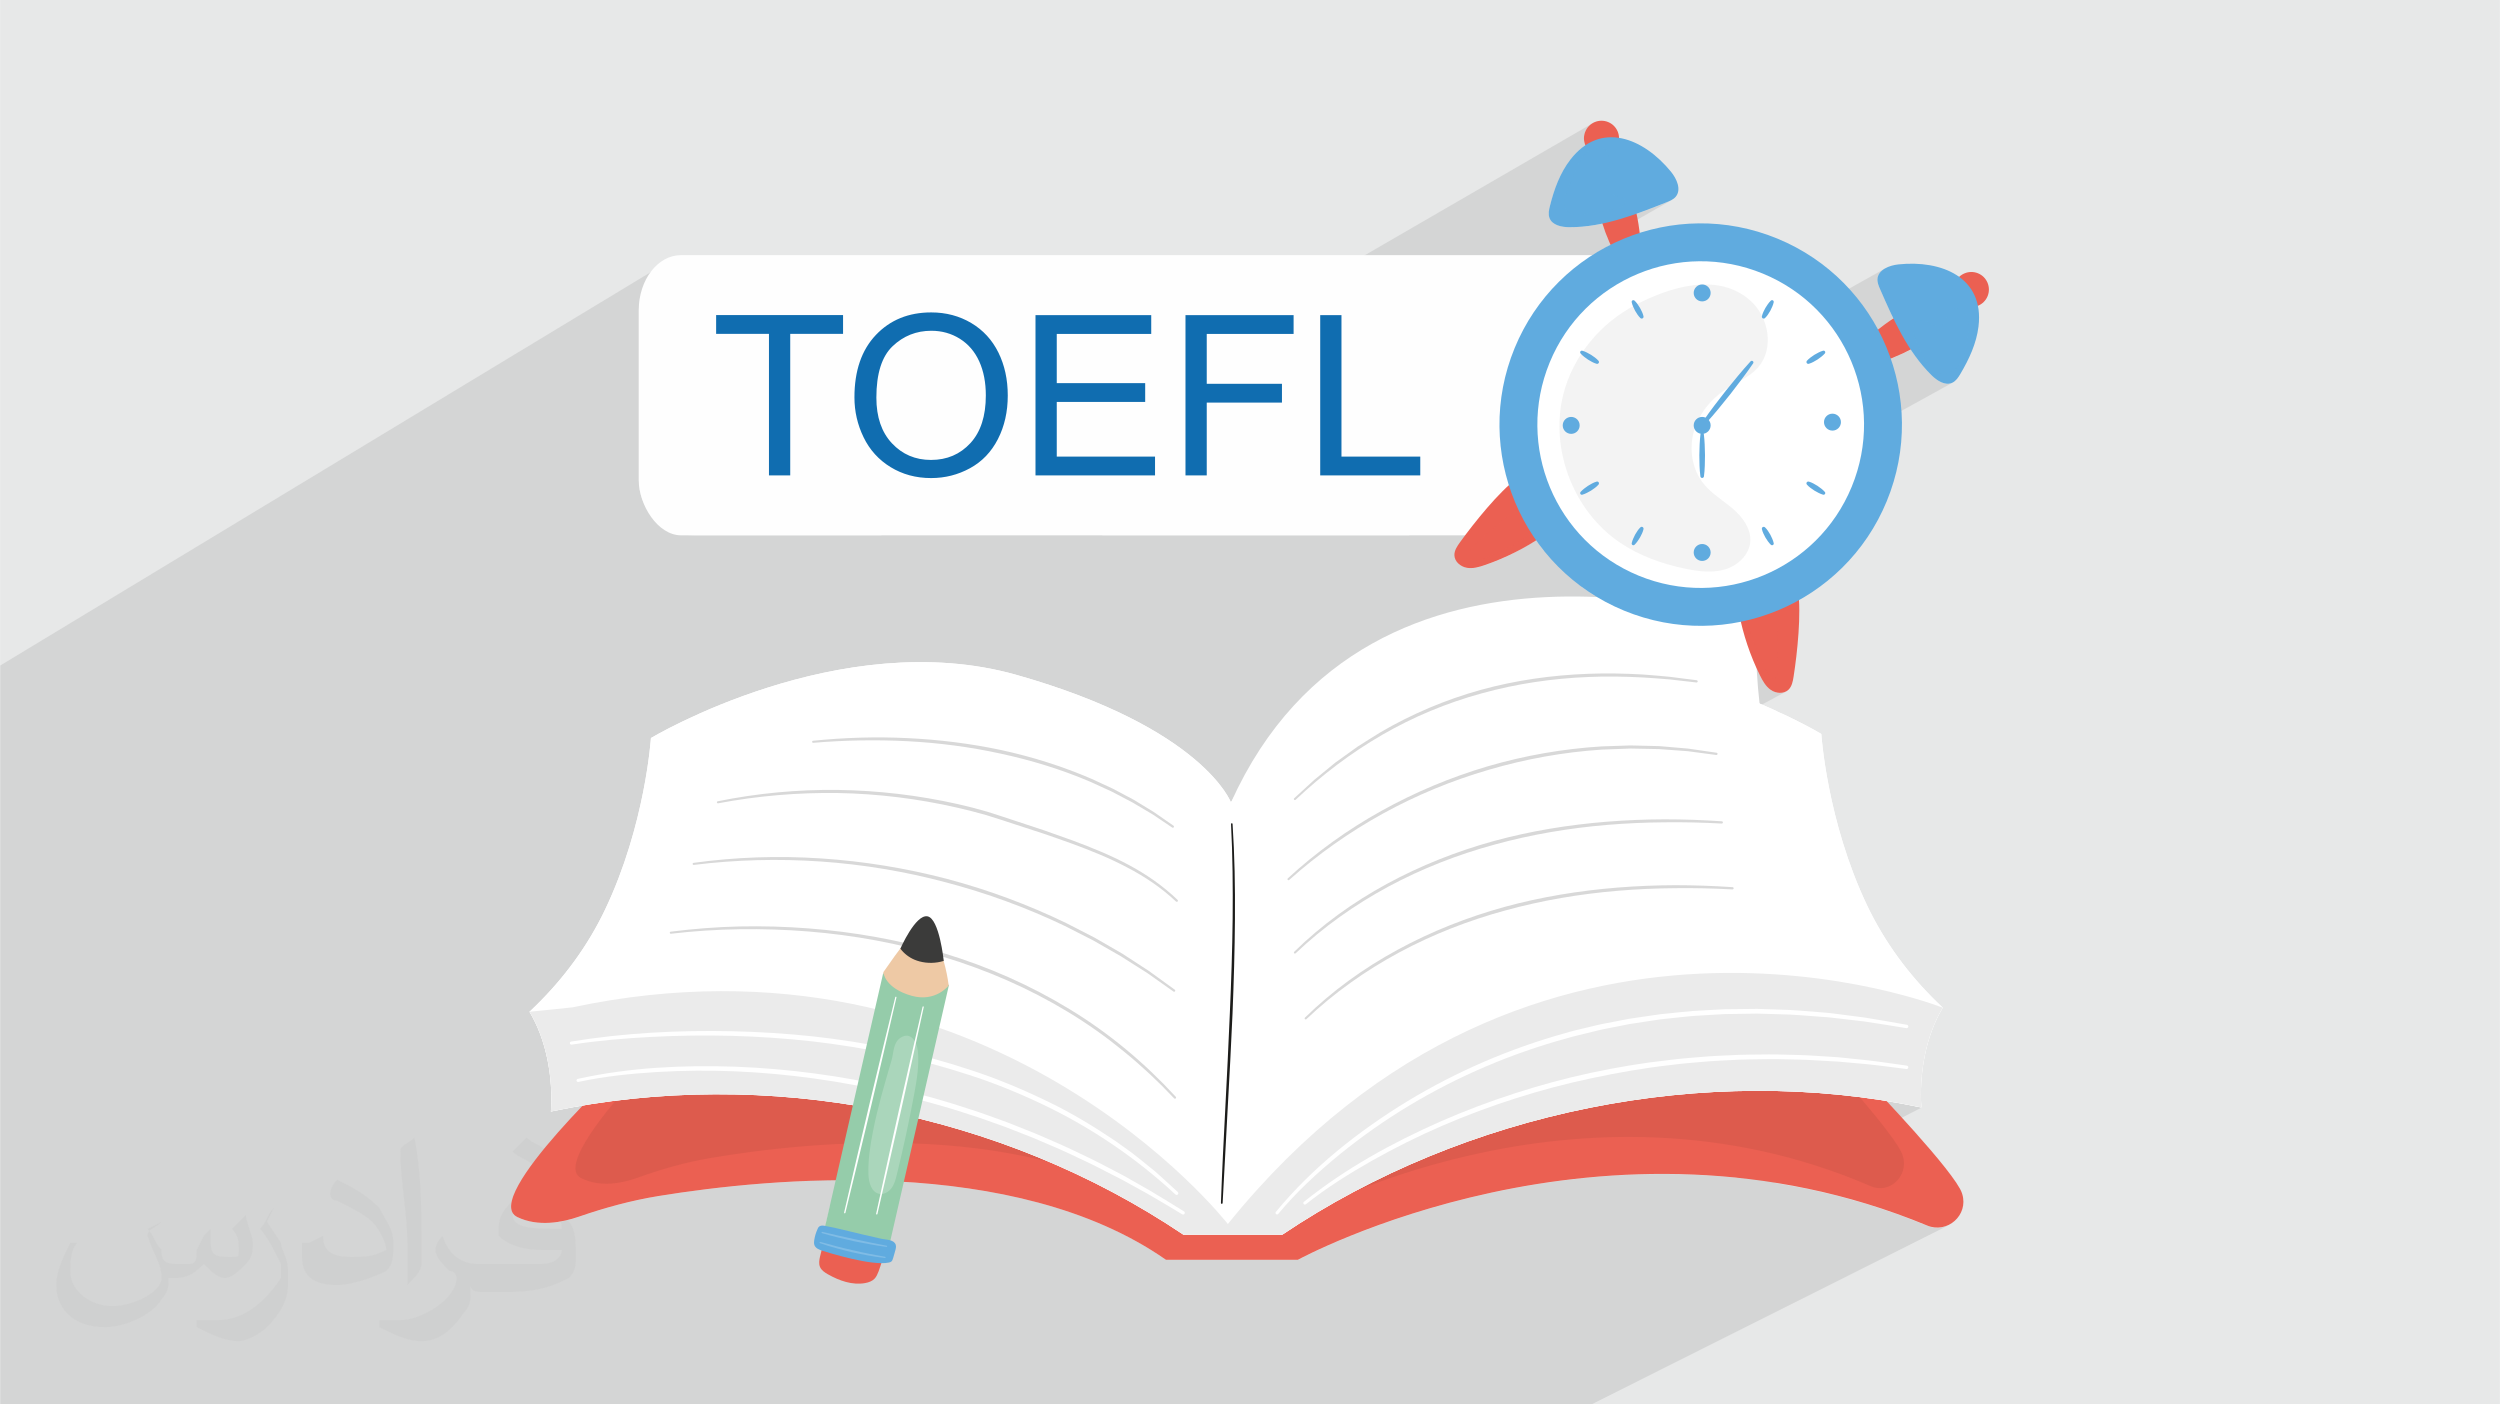
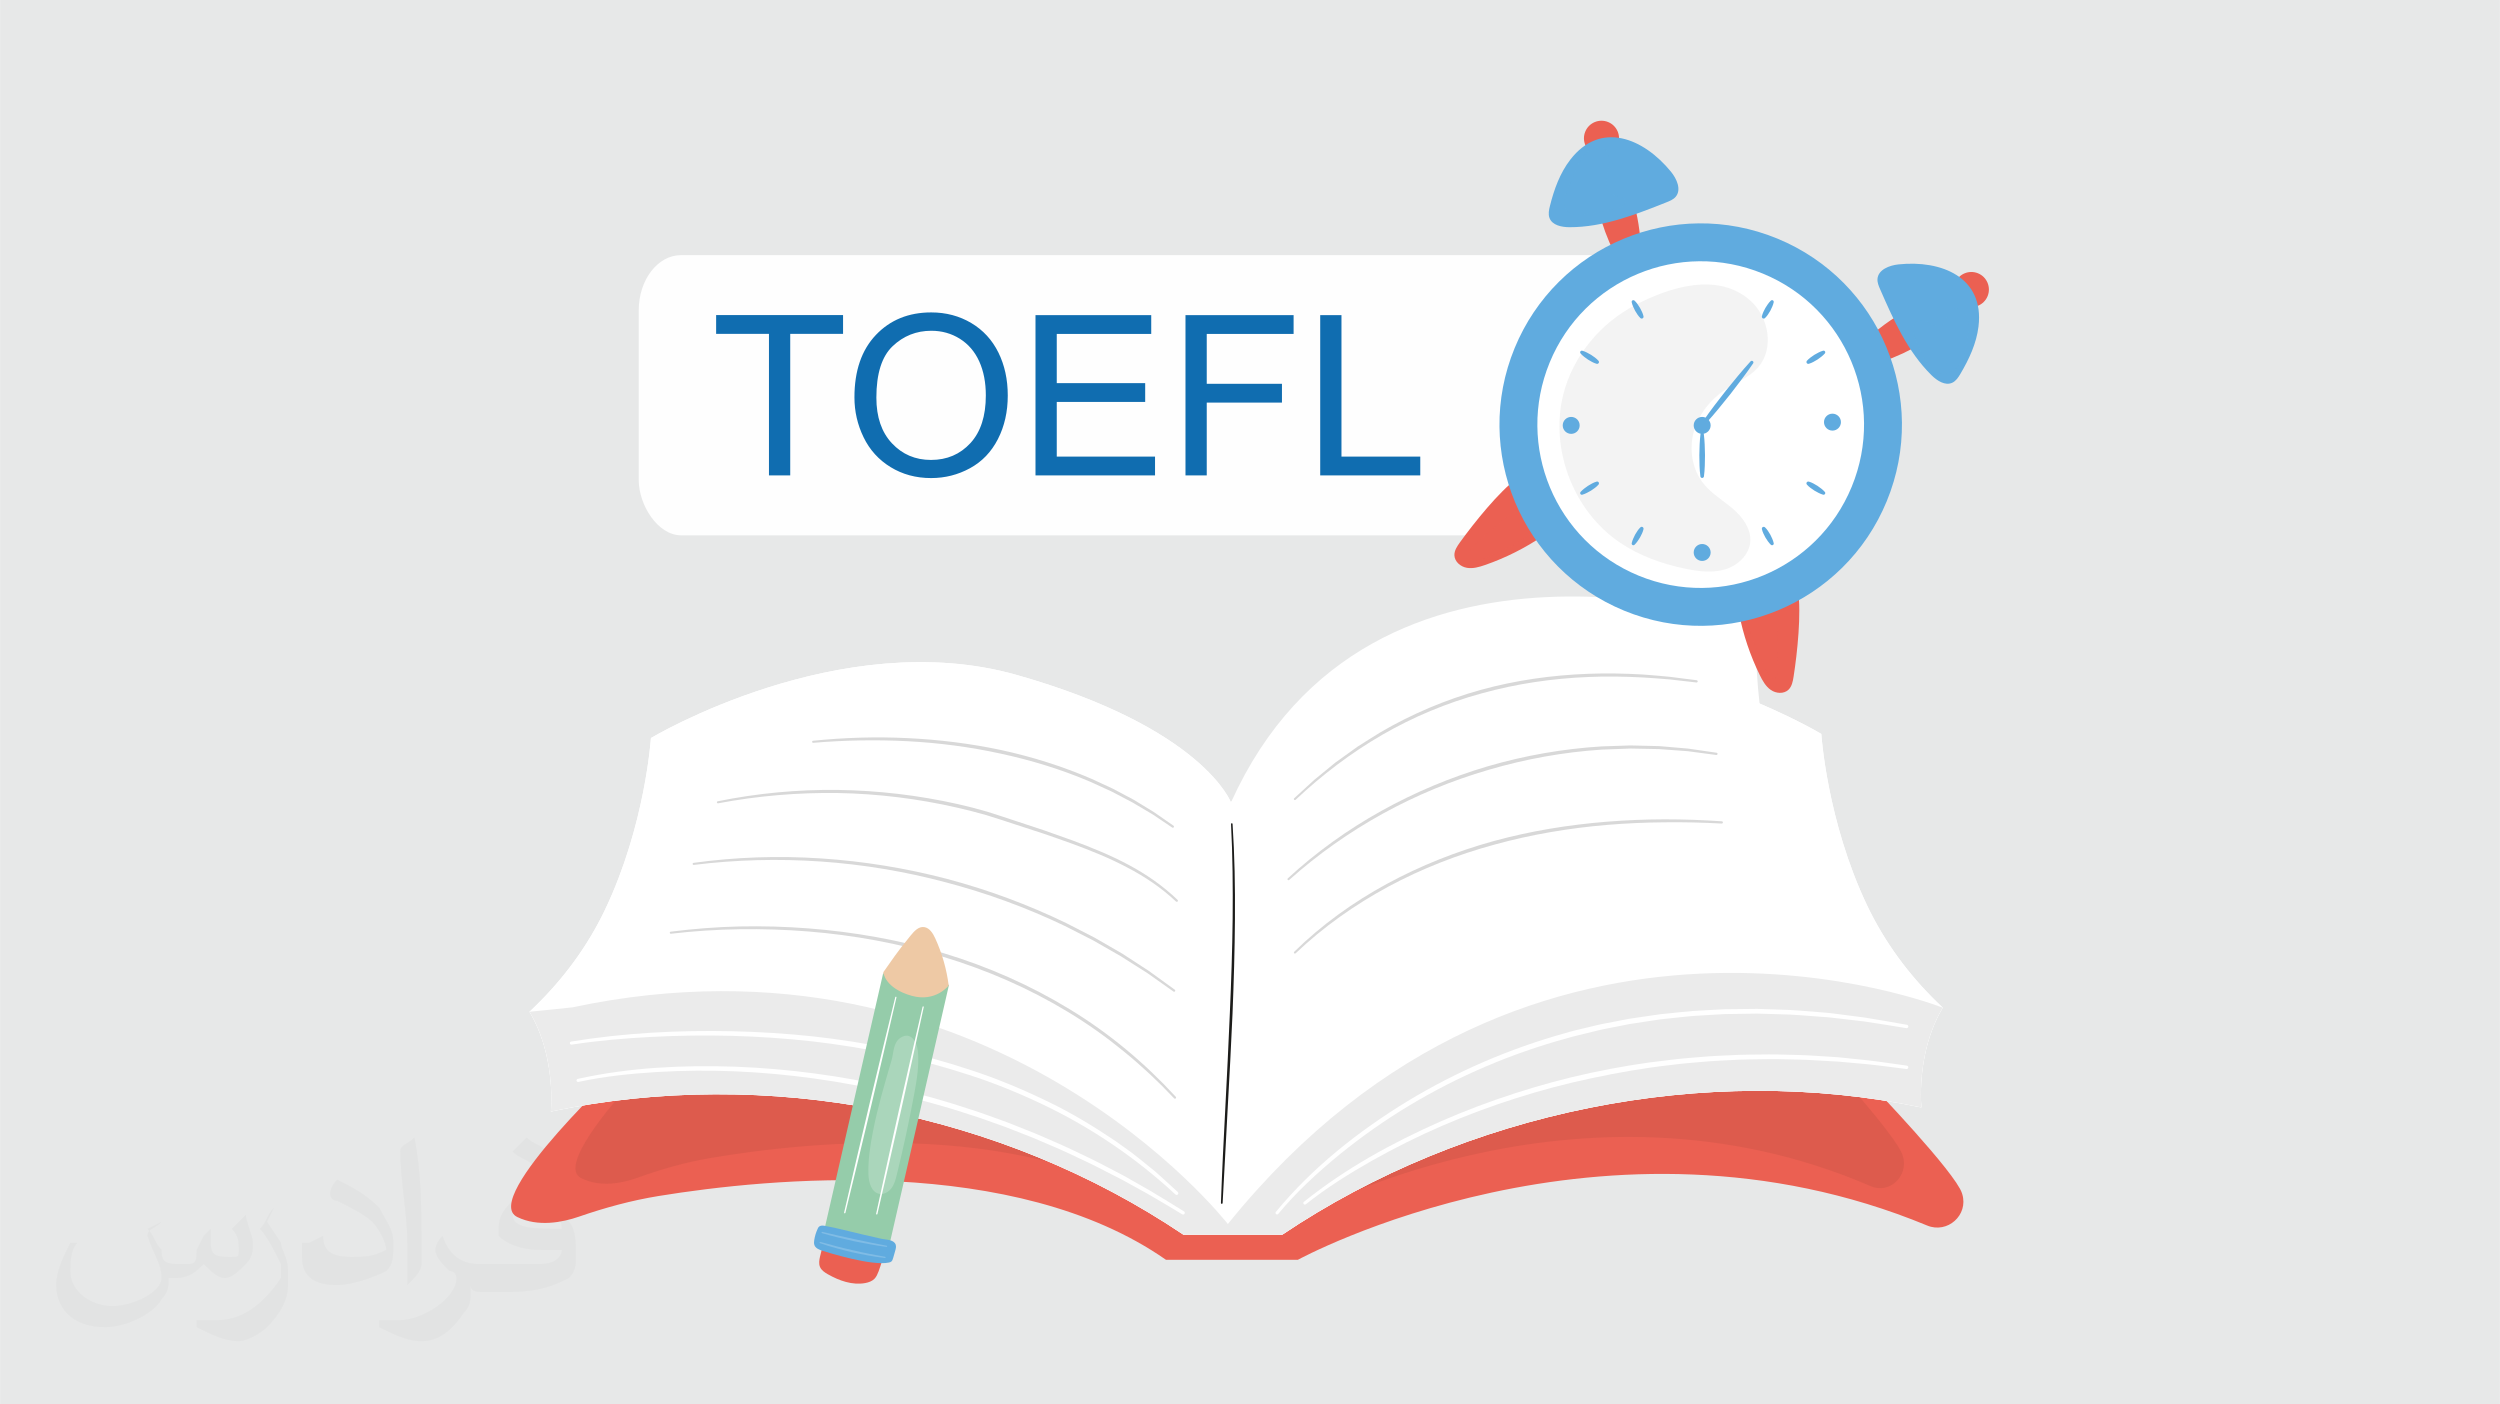
<svg xmlns="http://www.w3.org/2000/svg" xml:space="preserve" width="3.708in" height="2.083in" version="1.1" style="shape-rendering:geometricPrecision; text-rendering:geometricPrecision; image-rendering:optimizeQuality; fill-rule:evenodd; clip-rule:evenodd" viewBox="0 0 3708.32 2083.33">
  <defs>
    <style type="text/css">
   
    .fil14 {fill:#FEFEFE}
    .fil0 {fill:#E7E8E8}
    .fil18 {fill:#106DB0;fill-rule:nonzero}
    .fil6 {fill:#1C1C1A;fill-rule:nonzero}
    .fil11 {fill:#3B3B3A;fill-rule:nonzero}
    .fil12 {fill:#60ABDF;fill-rule:nonzero}
    .fil9 {fill:#95CCAA;fill-rule:nonzero}
    .fil7 {fill:#D8D8D8;fill-rule:nonzero}
    .fil3 {fill:#EB6052;fill-rule:nonzero}
    .fil8 {fill:#EBEBEB;fill-rule:nonzero}
    .fil10 {fill:#EEC9A5;fill-rule:nonzero}
    .fil5 {fill:white;fill-rule:nonzero}
    .fil2 {fill:#373435;fill-opacity:0.031}
    .fil1 {fill:#373435;fill-opacity:0.102}
    .fil13 {fill:white;fill-rule:nonzero;fill-opacity:0.2}
    .fil15 {fill:#EB6052;fill-rule:nonzero;fill-opacity:0.451}
    .fil17 {fill:#60ABDF;fill-rule:nonzero;fill-opacity:0.49}
    .fil4 {fill:#CF5649;fill-rule:nonzero;fill-opacity:0.502}
    .fil16 {fill:#EBEBEB;fill-rule:nonzero;fill-opacity:0.588}
   
  </style>
  </defs>
  <g id="Layer_x0020_1">
    <polygon class="fil0" points="-0,0 3708.32,0 3708.32,2083.33 -0,2083.33 " />
-     <path class="fil1" d="M732.07 2083.33l-0.77 0 -3.56 0 -1.41 0 -2.18 0 -0.84 0 -38.13 0 -24.58 0 -36.94 0 -15.98 0 -20.52 0 -177.52 0 -60.54 0 -88.27 0 -58.07 0 -10 0 -45.16 0 -0 0 -45.62 0 -38.65 0 -0.05 0 -0.11 0 -0.03 0 -0.13 0 -0.14 0 -0.15 0 -0.15 0 -0.15 0 -0.15 0 -0.37 0 -0.15 0 -0.15 0 -0.15 0 -0.15 0 -0.01 0 -0.13 0 -0.02 0 -0.12 0 -0.15 0 -0.14 0 -0.13 0 -0.15 0 -0.14 0 -0.15 0 -0.14 0 -0.14 0 -0.14 0 -0.14 0 -0.14 0 -0.14 0 -0.14 0 -0.14 0 -0.15 0 -0.13 0 -0.15 0 -0.08 0 -0.06 0 -0.15 0 -0.14 0 -0.14 0 -0.14 0 -0.14 0 -0.15 0 -0.13 0 -0.15 0 -0.04 0 -0.09 0 -0.15 0 -0.13 0 -0.08 0 -0.07 0 -0.04 0 -0.04 0 -0.06 0 -0.14 0 -0.11 0 -0.03 0 -0.12 0 -0.02 0 -0.14 0 -0.14 0 -0 0 -0.13 0 -0.13 0 -0.03 0 -0.11 0 -0.14 0 -0.14 0 -0.14 0 -0.14 0 -0.14 0 -0.13 0 -0.14 0 -0.14 0 -0.27 0 -0.14 0 -0.02 0 -0.12 0 -0.03 0 -0.11 0 -0.14 0 -0.14 0 -0.13 0 -0.14 0 -0.13 0 -0.14 0 -0.11 0 -0.03 0 -0.13 0 -0.14 0 -0.15 0 -0.15 0 -0.15 0 -0.11 0 -0.09 0 -0.15 0 -0.14 0 -0.14 0 -0.15 0 -0.15 0 -0.14 0 -0.14 0 -0.14 0 -0.14 0 -0.14 0 -0.15 0 -0.14 0 -0.15 0 -0.13 0 -0.15 0 -0.15 0 -0.14 0 -0.14 0 -0.14 0 -0.15 0 -0.14 0 -0.14 0 -0.14 0 -0.15 0 -0.14 0 -0.11 0 -0.03 0 -0.13 0 -0.15 0 -0.14 0 -0.15 0 -0.13 0 -0.14 0 -0 0 -0.14 0 -0.14 0 -0.01 0 -0 0 -0.13 0 -0.14 0 -0.14 0 -0.02 0 -0.12 0 -0.14 0 -0.14 0 -0.13 0 -0.14 0 -0.15 0 -0.14 0 -0.14 0 -0.28 0 -0.14 0 -0.28 0 -0.14 0 -0.14 0 -0.13 0 -0.14 0 -0.14 0 -0.15 0 -0.14 0 -0.11 0 -0.03 0 -0.11 0 -0.02 0 -0.13 0 -0.14 0 -0.13 0 -0.01 0 -0.13 0 -0.14 0 -0.14 0 -0 0 -0.15 0 -0.24 0 -0.05 0 -0.09 0 -0.14 0 -0.15 0 -0.14 0 -0.13 0 -0.13 0 -0.13 0 -0.13 0 -0.14 0 -0.13 0 -0.13 0 -0.14 0 -0.13 0 -0.13 0 -0.13 0 -0.13 0 -0.14 0 -0.27 0 -0.13 0 -0.13 0 -0.13 0 -0.13 0 -0.13 0 -0.13 0 -0.13 0 -0.13 0 -0.13 0 -0.13 0 -0.13 0 -0.13 0 -0.13 0 -0.13 0 -0.13 0 -0.13 0 -0.13 0 -0.13 0 -0.13 0 -0.13 0 -0.13 0 -0.13 0 -0.13 0 -0.13 0 -0.13 0 -0.13 0 -0.13 0 -0.13 0 -0.13 0 -0.13 0 -0.26 0 -0.13 0 -0.13 0 -0.13 0 -0.13 0 -0.13 0 -0.13 0 -0.13 0 -0.13 0 -0.13 0 -0.13 0 -0.13 0 -0.13 0 -0.13 0 -0.13 0 -0.13 0 -0.26 0 -0.15 0 -19.5 0 -4.75 0 -6.79 0 -2.21 0 0 -0.63 0 -0.19 0 -13.74 0 -0.59 0 -5.07 0 -10.01 0 -12.44 0 -3.28 0 -6.41 0 -0.85 0 -3.11 0 -13.46 0 -5.54 0 -18.82 0 -15.54 0 -8.26 0 -23.45 0 -3.17 0 -81.96 0 -129.05 0 -0.08 0 -0.38 0 -12.73 0 -0.82 0 -7.62 0 -12.98 0 -20.33 0 -23.06 0 -0.02 0 -4.89 0 -15.72 0 -46.46 0 -7.63 0 -18.35 0 -5.59 0 -563.84 990.31 -598.87 -6.75 4.11 -6.31 4.72 -5.82 5.29 -5.29 5.82 -4.72 6.31 -4.11 6.75 -3.46 7.15 -2.76 7.51 -2.03 7.83 -1.24 8.11 -0.43 8.34 0 251.96 0.43 8.34 1.24 8.11 2.03 7.83 2.76 7.51 3.46 7.15 4.11 6.75 4.72 6.3 5.29 5.82 5.82 5.3 6.31 4.72 6.75 4.11 7.15 3.46 7.51 2.76 7.83 2.03 8.1 1.24 8.34 0.43 277.62 0 1054.28 -610.66 -3.9 3.18 -3.26 3.94 -2.48 4.65 -0.9 2.55 -0.62 2.58 -0.35 2.59 -0.09 2.58 0.17 2.56 0.42 2.52 0.65 2.45 0.89 2.37 -2.91 2.04 -2.87 2.21 -2.85 2.39 -2.81 2.57 -2.78 2.76 -2.74 2.94 -2.7 3.13 -2.66 3.32 -2.82 3.79 -2.67 3.89 -2.52 3.98 -2.38 4.06 -2.25 4.14 -2.12 4.21 -2 4.28 -1.88 4.34 -1.78 4.39 -1.67 4.44 -1.57 4.48 -1.48 4.51 -1.4 4.54 -1.31 4.56 -1.24 4.58 -1.18 4.59 -0.53 2.21 -0.48 2.23 -0.39 2.25 -0.26 2.25 -0.09 2.24 0.11 2.22 0.35 2.19 0.63 2.14 1.97 3.74 2.77 3.04 3.41 2.39 3.92 1.81 4.28 1.3 4.49 0.85 4.56 0.47 4.48 0.15 3.07 -0.02 3.07 -0.07 3.07 -0.11 3.06 -0.16 3.06 -0.2 3.05 -0.24 3.04 -0.28 3.04 -0.33 3.03 -0.36 3.03 -0.41 3.02 -0.44 3.02 -0.48 3.01 -0.52 3.01 -0.55 3 -0.58 3 -0.61 1.33 4 1.38 3.98 1.43 3.96 0.02 0.06 46.58 -26.65 2.81 -1 2.8 -1.01 2.8 -1.02 2.79 -1.03 2.79 -1.04 2.79 -1.05 2.78 -1.06 2.78 -1.06 2.78 -1.07 2.77 -1.07 2.77 -1.08 2.77 -1.09 2.76 -1.09 2.76 -1.09 2.76 -1.09 2.75 -1.09 1.86 -0.75 1.86 -0.78 1.83 -0.83 1.79 -0.92 -95.44 54.57 0.06 0.14 1.58 3.91 1.63 3.88 1.68 3.86 -754.49 430.98 455.33 0 706.07 -395.73 -4.13 2.91 -3.32 3.51 -2.31 4.15 -1.07 4.8 -0.04 1.98 0.17 1.96 0.36 1.94 0.5 1.93 0.63 1.91 0.71 1.89 0.77 1.86 0.8 1.84 1.19 2.71 1.19 2.72 1.19 2.72 1.2 2.72 1.2 2.72 1.2 2.72 1.21 2.72 1.22 2.72 1.22 2.71 1.23 2.71 1.24 2.71 1.25 2.7 1.26 2.7 0.75 1.6 106.76 -59.52 -3.16 1.94 -2.87 2.39 -100.37 55.96 0.16 0.33 1.28 2.69 1.29 2.68 -3.19 2.13 -3.11 2.13 -3.03 2.12 -2.93 2.1 -2.82 2.06 -2.7 2.02 -2.57 1.95 -2.43 1.88 -622.78 346.93 0.27 0.3 2.74 2.22 3.05 1.81 3.28 1.37 3.41 0.87 3.44 0.41 3.44 0.05 3.45 -0.26 3.44 -0.53 3.43 -0.76 3.4 -0.92 3.37 -1.05 3.33 -1.12 4.94 -1.76 4.92 -1.83 4.9 -1.91 4.87 -1.97 4.84 -2.04 4.81 -2.11 4.78 -2.18 4.76 -2.25 0.86 -0.42 35.96 -19.99 4.47 6.2 3.81 5.01 647.03 -359.21 2.3 -1.06 -649.22 360.43 0.71 0.93 2.71 3.38 514.2 -285.34 3.77 -1.52 3.75 -1.57 3.73 -1.61 3.71 -1.66 3.69 -1.7 3.67 -1.75 3.65 -1.8 3.63 -1.84 3.42 5.07 3.53 4.99 3.65 4.91 3.76 4.81 3.89 4.71 4.02 4.61 4.16 4.5 4.31 4.38 3.28 3.05 3.56 2.87 3.79 2.55 3.96 2.08 4.06 1.47 4.11 0.7 4.1 -0.21 4.03 -1.27 1.95 -1.07 -551.41 304.08 2.63 1.93 6.48 4.5 6.62 4.34 6.76 4.18 -539.2 296.74 -3.81 8 -1065.4 586.07 -0.04 0.11 -1.27 4.43 -0.82 4.17 -0.34 3.88 0.16 3.58 0.69 3.26 1.23 2.92 1.8 2.57 2.39 2.2 3 1.81 5.81 2.54 5.91 2.06 5.98 1.61 6.03 1.19 6.05 0.8 6.06 0.43 6.04 0.1 5.99 -0.21 5.92 -0.49 5.83 -0.73 5.72 -0.95 5.58 -1.14 5.43 -1.3 5.24 -1.42 5.03 -1.52 4.81 -1.59 7.23 -2.46 7.25 -2.4 7.27 -2.34 7.29 -2.27 7.31 -2.2 7.33 -2.13 7.35 -2.05 7.37 -1.98 7.39 -1.9 7.41 -1.81 7.43 -1.73 7.44 -1.65 7.47 -1.56 7.49 -1.47 7.51 -1.37 7.53 -1.28 6.11 -0.98 6.28 -0.99 6.45 -0.99 6.61 -1 6.78 -0.99 6.93 -0.99 7.09 -0.98 7.24 -0.98 7.38 -0.96 7.53 -0.96 7.67 -0.94 7.8 -0.93 7.93 -0.91 8.06 -0.89 8.19 -0.86 8.31 -0.83 8.43 -0.81 8.54 -0.78 8.65 -0.75 8.76 -0.72 8.86 -0.68 8.96 -0.64 9.06 -0.6 9.15 -0.56 9.24 -0.52 9.32 -0.47 9.4 -0.42 8.86 -0.35 1405.46 -760.03 0.55 1.21 0.56 1.2 0.56 1.2 0.56 1.2 0.57 1.2 0.57 1.2 0.58 1.2 0.58 1.2 1.57 3.14 1.65 3.11 1.77 3.05 1.9 2.94 2.07 2.8 2.26 2.61 2.48 2.39 2.74 2.13 3.03 1.78 3.29 1.33 3.44 0.86 3.51 0.34 3.48 -0.21 3.34 -0.8 3.11 -1.42 -1419.31 764.23 -5.49 23.94 1410.89 -758.42 5.11 2.36 -1295.29 696.01 2.46 0.16 1294.39 -695.44 0.23 0.11 -1294.26 695.36 4.74 0.31 12.84 0.98 12.87 1.12 12.88 1.26 12.89 1.41 12.89 1.57 10.37 1.39 1265.83 -677.37 1.2 0.68 -1265.17 676.94 0.64 0.09 1.06 0.16 1264.56 -676.56 1 0.57 -1264.02 676.21 6.41 0.94 1261.73 -674.75 0.16 0.1 -1261.64 674.69 3.61 0.53 12.84 2.06 12.82 2.22 12.78 2.4 12.74 2.57 12.69 2.76 12.63 2.94 12.57 3.14 12.5 3.33 12.42 3.54 12.33 3.74 12.24 3.95 12.14 4.16 12.03 4.38 11.92 4.6 11.8 4.82 11.67 5.06 11.53 5.29 11.39 5.53 11.24 5.77 11.08 6.02 10.92 6.27 10.74 6.52 10.57 6.78 10.38 7.05 195.57 0 5.29 -2.75 6.42 -3.24 8.85 -4.32 11.2 -5.27 13.47 -6.09 15.67 -6.78 17.78 -7.35 19.81 -7.79 21.77 -8.1 23.64 -8.29 25.44 -8.35 27.16 -8.27 28.8 -8.07 30.36 -7.75 31.83 -7.3 33.24 -6.72 34.56 -6.01 35.8 -5.17 36.97 -4.21 38.05 -3.12 39.06 -1.9 39.98 -0.56 40.83 0.92 41.6 2.52 22.59 2.27 223.1 -113.97 0.16 0.02 0.22 0.04 0.22 0.04 0.2 0.03 0.02 0 0.22 0.04 0.22 0.04 0.22 0.04 0.13 0.02 0.1 0.02 0.22 0.04 0.22 0.04 0.22 0.04 0.04 0.01 0.18 0.03 0.22 0.04 0.22 0.04 0.18 0.03 0.04 0 0.22 0.04 0.22 0.04 0.22 0.04 0.1 0.02 0.12 0.02 0.22 0.04 0.22 0.04 0.22 0.04 0.02 0 0.2 0.04 0.22 0.04 0.22 0.04 0.16 0.03 0.06 0.01 0.22 0.04 0.22 0.04 0.27 0.04 0.04 0.01 0.21 0.04 0.22 0.04 0.21 0.04 0.17 0.03 0.05 0.01 0.22 0.04 0.21 0.04 0.22 0.04 0.12 0.02 0.1 0.02 0.21 0.04 0.22 0.04 0.28 0.05 0.15 0.02 0.22 0.04 0.22 0.04 0.21 0.04 0.02 0 0.2 0.03 0.21 0.04 0.22 0.04 0.19 0.03 0.03 0 0.21 0.04 0.22 0.04 0.22 0.04 0.13 0.02 0.08 0.02 0.22 0.04 0.22 0.04 0.21 0.04 0.08 0.02 0.13 0.02 0.21 0.04 0.22 0.04 0.22 0.04 0.03 0.01 0.18 0.03 0.22 0.04 0.22 0.04 0.2 0.03 0.02 0 0.22 0.04 0.21 0.04 0.22 0.04 0.15 0.02 0.07 0.02 0.21 0.04 0.22 0.04 0.22 0.04 0.1 0.02 0.11 0.02 0.22 0.04 0.21 0.04 0.22 0.04 0.05 0.01 0.17 0.03 0.22 0.04 0.22 0.04 0.21 0.04 0 0 0.22 0.04 0.21 0.04 0.22 0.04 0.17 0.03 0.05 0.01 0.21 0.04 0.22 0.04 0.21 0.04 0.11 0.02 0.1 0.02 0.21 0.04 0.22 0.04 0.21 0.04 0.07 0.01 0.15 0.03 0.21 0.04 0.22 0.04 0.21 0.04 0.02 0 0.2 0.04 0.61 0.11 0.52 0.09 0.29 0.06 0.01 0 0.22 0.04 0.22 0.04 0.22 0.04 0.13 0.03 0.09 0.01 0.22 0.04 0.22 0.04 0.22 0.04 0.05 0.01 0.17 0.03 0.22 0.04 0.22 0.04 0.19 0.04 0.03 0 0.22 0.04 0.22 0.04 0.22 0.04 0.11 0.02 0.11 0.02 0.22 0.04 0.22 0.04 0.22 0.04 0.03 0.01 0.19 0.04 0.22 0.04 0.22 0.04 0.17 0.03 0.06 0.01 0.22 0.04 0.22 0.04 0.22 0.04 0.09 0.02 0.13 0.02 0.22 0.04 0.22 0.04 0.22 0.04 0.01 0 0.22 0.04 0.22 0.04 0.22 0.04 0.15 0.03 0.07 0.01 0.22 0.04 0.22 0.04 0.22 0.04 0.07 0.02 0.16 0.03 0.22 0.04 0.43 0.08 0.02 0 0.22 0.04 0.22 0.04 0.22 0.04 0.13 0.02 0.1 0.02 0.22 0.04 0.22 0.04 0.22 0.04 0.04 0.01 0.18 0.04 0.22 0.04 0.22 0.04 0.19 0.04 0.04 0.01 0.22 0.04 0.22 0.04 0.22 0.04 0.1 0.02 0.12 0.02 0.22 0.04 0.22 0.04 0.22 0.04 0.02 0 0.2 0.04 0.22 0.04 0.22 0.04 0.16 0.03 0.06 0.01 0.22 0.04 0.22 0.04 0.3 0.06 0.26 0.05 0.27 0.06 0.23 0.05 0.05 0.01 0.18 0.04 0.23 0.05 0.23 0.04 0.16 0.03 0.07 0.02 0.23 0.04 0.23 0.05 0.23 0.05 0.04 0.01 0.19 0.04 0.23 0.05 0.23 0.05 0.16 0.03 0.07 0.02 0.23 0.05 0.23 0.05 0.23 0.04 0.04 0.01 0.19 0.04 0.23 0.05 0.23 0.04 0.15 0.03 0.08 0.02 0.23 0.05 0.23 0.05 0.23 0.05 0.04 0 0.2 0.04 0.23 0.05 0.23 0.05 0.15 0.03 0.09 0.02 0.23 0.05 0.23 0.05 0.23 0.04 0.03 0.01 0.2 0.04 0.23 0.05 0.23 0.05 0.14 0.03 0.09 0.02 0.23 0.05 0.23 0.05 0.23 0.05 0.02 0 0.21 0.04 0.23 0.05 0.23 0.05 0.13 0.03 0.1 0.02 0.23 0.05 0.23 0.05 0.23 0.05 0.01 0 0.22 0.04 0.23 0.05 0.23 0.05 0.13 0.03 0.1 0.02 0.23 0.05 0.23 0.05 0.23 0.05 0.01 0 0.22 0.05 0.23 0.05 0.23 0.05 0.12 0.03 0.11 0.02 0.23 0.05 0.23 0.05 0.23 0.05 0.01 0 0.22 0.05 0.23 0.05 0.23 0.05 0.12 0.02 0.11 0.02 0.23 0.05 0.23 0.05 0.23 0.05 -218.86 111.48 6.64 0.94 43.43 8.08 43.88 10.19 44.26 12.43 44.55 14.8 44.77 17.29 5.63 1.87 5.6 0.98 5.51 0.15 5.36 -0.64 5.14 -1.37 4.87 -2.04 -531.07 266.38 -29.38 0 -345.19 0 -0.31 0 -0.31 0 -0.31 0 -0.15 0 -0.16 0 -0.31 0 -0.31 0 -0.31 0 -0.01 0 -0.31 0 -0.31 0 -0.32 0 -0.14 0 -0.17 0 -0.31 0 -0.31 0 -0.3 0 -0.01 0 -0.31 0 -0.32 0 -0.31 0 -0.13 0 -0.18 0 -0.31 0 -0.31 0 -0.29 0 -0.02 0 -0.31 0 -0.31 0 -0.31 0 -0.13 0 -0.18 0 -0.31 0 -0.31 0 -0.28 0 -0.03 0 -0.31 0 -0.31 0 -0.31 0 -0.13 0 -0.19 0 -0.31 0 -0.31 0 -0.27 0 -0.04 0 -0.31 0 -0.31 0 -0.31 0 -0.12 0 -0.19 0 -0.31 0 -0.31 0 -0.27 0 -0.04 0 -0.31 0 -0.31 0 -0.31 0 -0.11 0 -0.2 0 -0.31 0 -0.31 0 -0.26 0 -0.05 0 -0.31 0 -0.31 0 -0.31 0 -0.1 0 -0.2 0 -0.31 0 -0.31 0 -0.25 0 -0.06 0 -0.31 0 -0.31 0 -0.3 0 -0.1 0 -0.22 0 -0.31 0 -0.31 0 -0.24 0 -0.06 0 -0.31 0 -0.36 0 -0.33 0 -0.41 0 -0.59 0 -0.08 0 -0.21 0 -0.3 0 -0.3 0 -0.27 0 -0.03 0 -0.3 0 -0.3 0 -0.3 0 -0.16 0 -0.14 0 -0.3 0 -0.3 0 -0.3 0 -0.06 0 -0.24 0 -0.29 0 -0.3 0 -0.24 0 -0.06 0 -0.3 0 -0.3 0 -0.3 0 -0.13 0 -0.17 0 -0.3 0 -0.3 0 -0.3 0 -0.02 0 -0.57 0 -0.3 0 -0.2 0 -0.09 0 -0.29 0 -0.3 0 -0.3 0 -0.09 0 -0.2 0 -0.29 0 -0.3 0 -0.28 0 -0.01 0 -0.3 0 -0.3 0 -0.29 0 -0.17 0 -0.13 0 -0.29 0 -0.3 0 -0.3 0 -0.07 0 -0.22 0 -0.3 0 -0.29 0 -0.25 0 -0.04 0 -0.29 0 -0.3 0 -0.29 0 -0.14 0 -0.15 0 -0.29 0 -0.29 0 -0.3 0 -0.04 0 -0.25 0 -0.3 0 -0.29 0 -0.22 0 -0.07 0 -0.29 0 -0.28 0 -0.3 0 -0.11 0 -0.18 0 -0.29 0 -0.3 0 -0.29 0 -0 0 -0.39 0 -0.67 0 -0.8 0 -0.26 0 -0.02 0 -0.28 0 -0.28 0 -0.28 0 -0.2 0 -0.09 0 -0.28 0 -0.28 0 -0.27 0 -0.14 0 -0.15 0 -0.28 0 -0.28 0 -0.27 0 -0.07 0 -0.21 0 -0.28 0 -0.28 0 -0.28 0 -0.01 0 -0.27 0 -0.28 0 -0.28 0 -0.22 0 -0.06 0 -0.28 0 -0.27 0 -0.28 0 -0.15 0 -0.13 0 -0.28 0 -0.28 0 -0.27 0 -0.09 0 -0.19 0 -0.28 0 -0.27 0 -0.28 0 -0.02 0 -0.25 0 -0.28 0 -0.28 0 -0.23 0 -0.05 0 -0.28 0 -0.28 0 -0.27 0 -0.17 0 -0.11 0 -0.27 0 -0.28 0 -0.28 0 -0.11 0 -0.17 0 -0.28 0 -0.28 0 -0.28 0 -0.04 0 -0.24 0 -0.28 0 -0.27 0 -0.25 0 -0.02 0 -0.28 0 -0.28 0 -0.28 0 -0.19 0 -0.37 0 -0.28 0 -0.27 0 -0.13 0 -0.16 0 -0.28 0 -0.27 0 -0.28 0 -0.06 0 -0.22 0 -0.27 0 -0.28 0 -0.27 0 -0.05 0 -0.34 0 -0.29 0 -0.28 0 -0.07 0 -0.2 0 -0.29 0 -0.29 0 -0.26 0 -0.02 0 -0.28 0 -0.29 0 -0.28 0 -0.16 0 -0.13 0 -0.28 0 -0.28 0 -0.29 0 -0.05 0 -0.23 0 -0.28 0 -0.29 0 -0.22 0 -0.06 0 -0.28 0 -0.29 0 -0.28 0 -0.13 0 -0.16 0 -0.29 0 -0.28 0 -0.28 0 -0.02 0 -0.26 0 -0.28 0 -0.29 0 -0.2 0 -404.77 0 -0.06 0 -192.2 0 -371.35 0 -3.59 0 -20.54 0 -1.06 0 -9.2 0 -47.56 0 -25.02 0 -0.32 0 -6.7 0 -1.26 0 -1.91 0 -2.1 0 -2.28 0 -19.83 0 -14.77 0 -24.78 0 -14.51 0 -18.16 0 -0.39 0 -2.69 0zm1867.11 -333.61l0 0 221.05 -112.78 -0.01 0 -221.04 112.78zm6.83 0.97l0 0 220.68 -112.56 -0.01 0 -220.68 112.56zm21.67 3.08l0 0 219.16 -111.66 -0.01 0 -219.16 111.66zm1.76 0.25l0.01 0 219.01 -111.57 -0.01 0 -219.01 111.57z" />
    <path class="fil2" d="M218.75 1822.91c10.42,10.42 10.42,20.83 20.83,31.25 0,10.42 0,20.83 20.83,20.83 0,0 10.42,0 20.83,0 10.42,0 10.42,-10.42 10.42,-20.83l10.42 -20.83 10.42 -10.42 0 0c0,10.42 0,10.42 0,20.83 0,20.83 10.42,20.83 31.25,20.83 10.42,0 10.42,0 10.42,-10.42 0,-10.42 0,-20.83 -10.42,-31.25 10.42,-10.42 10.42,-10.42 20.83,-20.83l0 0c0,10.42 10.42,31.25 10.42,41.67 0,10.42 0,20.83 -10.42,31.25 -10.42,10.42 -20.83,20.83 -31.25,20.83 -10.42,0 -20.83,-10.42 -31.25,-20.83l0 0c-10.42,10.42 -20.83,20.83 -41.67,20.83l-10.42 0c0,10.42 0,20.83 -10.42,31.25 -10.42,20.83 -52.08,41.67 -83.33,41.67 -52.08,0 -72.92,-31.25 -72.92,-62.5 0,-20.83 10.42,-41.67 20.83,-62.5l10.42 0c-10.42,10.42 -10.42,31.25 -10.42,41.67 0,31.25 31.25,52.08 62.5,52.08 31.25,0 72.92,-20.83 72.92,-41.67 0,-20.83 -10.42,-31.25 -20.83,-62.5 0,-10.42 10.42,-10.42 20.83,-20.83l0 0 0 0 -20.83 10.42 0 0 0 0 0 0 0 0 0 0 0 0.01zm562.5 -135.42l0 0c10.42,10.42 20.83,10.42 31.25,20.83 -10.42,10.42 -10.42,10.42 -20.83,20.83 -10.42,-10.42 -20.83,-10.42 -31.25,-20.83 10.42,-10.42 10.42,-10.42 20.83,-20.83l0 0zm10.42 93.75l0 0c-20.83,0 -31.25,10.42 -31.25,20.83 0,20.83 31.25,20.83 72.92,20.83 0,-20.83 -20.83,-41.67 -41.67,-41.67l0 0 0 0 0 0 0 0 0 0 0 0 -0 0.01zm-41.67 93.75l0 0c20.83,0 41.67,0 52.08,0 20.83,0 31.25,-10.42 31.25,-20.83 0,0 0,0 0,0 -10.42,0 -20.83,0 -31.25,0 -31.25,0 -52.08,-10.42 -62.5,-20.83 0,0 0,-10.42 0,-10.42 0,-20.83 10.42,-31.25 20.83,-41.67 10.42,-10.42 20.83,-10.42 31.25,-10.42 20.83,0 41.67,20.83 52.08,41.67 10.42,10.42 10.42,31.25 10.42,52.08 0,10.42 0,20.83 -10.42,31.25 -20.83,10.42 -41.67,20.83 -93.75,20.83l-20.83 0 -10.42 0c-10.42,0 -20.83,0 -20.83,-10.42l0 0c0,0 0,0 0,10.42 0,10.42 0,20.83 -10.42,31.25 -20.83,31.25 -41.67,41.67 -62.5,41.67 -20.83,0 -41.67,-10.42 -62.5,-20.83l0 -10.42c10.42,0 20.83,0 31.25,0 31.25,0 83.33,-31.25 83.33,-62.5 0,0 0,-10.42 -10.42,-10.42 -10.42,-10.42 -20.83,-20.83 -20.83,-31.25 0,-10.42 10.42,-20.83 10.42,-20.83l0 0c10.42,31.25 31.25,41.67 52.08,41.67l0 0 20.83 0 0 0 20.83 0 0 0 0 0 0 0 0 0 0 0.01 0.03 0zm-145.83 31.25l0 0 0 0c10.42,-10.42 20.83,-20.83 20.83,-31.25 0,-10.42 0,-20.83 0,-31.25 0,-52.08 0,-104.17 -10.42,-156.25l0 0c-10.42,10.42 -20.83,10.42 -20.83,20.83 0,41.67 10.42,93.75 10.42,135.42l0 20.83c0,10.42 0,31.25 0,41.67l0 0 0 0 0 0 0 0 0 0 0 0 0 -0.01zm-145.83 -62.5l0 0 -10.42 0c0,10.42 0,10.42 0,20.83 0,31.25 20.83,41.67 52.08,41.67 20.83,0 52.08,-10.42 72.92,-20.83 10.42,-10.42 10.42,-20.83 10.42,-41.67 0,-20.83 -10.42,-31.25 -20.83,-52.08 -20.83,-20.83 -41.67,-31.25 -62.5,-41.67l0 0c-10.42,10.42 -10.42,20.83 -10.42,20.83 0,0 0,10.42 10.42,10.42 20.83,10.42 41.67,20.83 52.08,31.25 10.42,10.42 20.83,31.25 20.83,41.67 0,0 0,0 0,0 -20.83,10.42 -31.25,10.42 -52.08,10.42 -31.25,0 -41.67,-10.42 -41.67,-31.25l0 0 -20.83 10.42 0 0 0 0 0 0 0 0 0 0 0 -0.02zm-52.08 -52.08l0 0 0 0c-10.42,10.42 -10.42,20.83 -20.83,31.25 10.42,10.42 20.83,31.25 31.25,52.08 0,0 0,10.42 0,10.42 0,0 0,10.42 0,10.42 -20.83,31.25 -52.08,62.5 -93.75,62.5 -10.42,0 -20.83,0 -31.25,0l0 10.42c20.83,10.42 41.67,20.83 62.5,20.83 10.42,0 31.25,-10.42 41.67,-20.83 20.83,-20.83 31.25,-41.67 31.25,-62.5l0 -20.83c0,-20.83 -10.42,-31.25 -10.42,-41.67l-20.83 -31.25 10.42 -20.83 0 0 0 0 0 0 0 0 0 0 -0.01 -0.01z" />
    <g id="_1913195904064">
      <g>
        <g>
          <path class="fil3" d="M767.33 1805.43c30.72,14.9 66.44,8.02 91.41,-0.61 38.51,-13.31 77.83,-24.04 118.05,-30.6 165.04,-26.91 528.07,-62.3 752.74,94.62l195.62 0c0,0 455.23,-248.99 933.59,-50.83 30.01,12.43 61.42,-15.41 52.03,-46.51 -0.15,-0.48 -0.3,-0.96 -0.45,-1.44 -9.91,-30.82 -132.16,-158.27 -132.16,-158.27l-1847.92 -37.07c0,0 -219.34,203.35 -162.92,230.71z" />
          <path class="fil4" d="M862.02 1747.67c28.1,14.22 60.78,7.65 83.62,-0.59 35.23,-12.71 71.2,-22.95 107.98,-29.21 150.97,-25.69 483.06,-59.48 688.57,90.33l178.95 0c0,0 416.43,-237.69 854.01,-48.52 27.45,11.87 56.18,-14.71 47.59,-44.39 -0.13,-0.46 -0.27,-0.92 -0.41,-1.38 -9.06,-29.42 -120.89,-151.08 -120.89,-151.08l-1690.41 -35.39c0,0 -200.65,194.12 -149.03,220.24z" />
          <path class="fil5" d="M1821.3 1799.17c0,0 280.94,-553.8 906.89,-382.87 0,0 -133.24,-237.76 -122.7,-489.34 0,0 -571.79,-197.61 -779.56,263.47l-4.64 608.73z" />
          <path class="fil5" d="M1825.93 1190.44c0,0 71.3,-118.99 333.09,-195.24 261.8,-76.25 542.64,93.57 542.64,93.57 0,0 8.22,129.11 68.02,254.56 25.64,53.79 61.29,102.22 104.05,143.72l8.05 7.81c-25.61,42.74 -35.04,98.23 -31.71,147.94 -320.26,-67.42 -676.4,6.08 -947.98,188.71l-146.74 0c-271.58,-182.63 -618.02,-250.07 -938.27,-182.65 3.33,-49.71 -6.09,-105.2 -31.71,-147.94l8.05 -7.81c42.76,-41.5 78.41,-89.93 104.05,-143.72 59.8,-125.45 68.02,-254.56 68.02,-254.56 0,0 280.33,-168.03 542.64,-93.57 276.95,78.62 317.81,189.18 317.81,189.18z" />
          <path class="fil5" d="M1825.93 1190.44c0,0 71.3,-118.99 333.09,-195.24 261.8,-76.25 542.64,93.57 542.64,93.57 0,0 8.22,129.11 68.02,254.56 25.64,53.79 61.29,102.22 104.05,143.72l8.05 7.81c-25.61,42.74 -35.04,98.23 -31.71,147.94 -320.26,-67.42 -676.4,6.08 -947.98,188.71l-146.74 0c-271.58,-182.63 -618.02,-250.07 -938.27,-182.65 3.33,-49.71 -6.09,-105.2 -31.71,-147.94l8.05 -7.81c42.76,-41.5 78.41,-89.93 104.05,-143.72 59.8,-125.45 68.02,-254.56 68.02,-254.56 0,0 280.33,-168.03 542.64,-93.57 276.95,78.62 317.81,189.18 317.81,189.18z" />
          <g>
            <path class="fil6" d="M1828.31 1222.26c3.06,46.84 3.89,93.8 3.53,140.71 -0.33,46.92 -1.72,93.83 -3.6,140.7 -2,46.87 -4.6,93.7 -7.17,140.53l-7.51 140.47c-0.04,0.7 -0.63,1.23 -1.32,1.2 -0.69,-0.03 -1.22,-0.62 -1.2,-1.3 1.65,-46.88 4.01,-93.72 6.47,-140.56 2.42,-46.83 4.78,-93.67 6.72,-140.51 2.07,-46.83 3.66,-93.69 4.18,-140.56 0.44,-46.86 0.04,-93.74 -2.4,-140.54 -0.04,-0.64 0.45,-1.18 1.09,-1.22 0.63,-0.04 1.17,0.45 1.22,1.08z" />
          </g>
          <g>
            <g>
              <path class="fil7" d="M1205.99 1098.87c46.5,-4.77 93.39,-6.21 140.13,-3.91 46.73,2.22 93.34,7.98 139.15,17.75 45.76,9.94 90.66,24.04 133.68,42.58l31.88 14.76 31.03 16.46 29.96 18.33 28.84 20.03c0.76,0.53 0.95,1.57 0.42,2.33 -0.52,0.76 -1.56,0.95 -2.31,0.44l-0.08 -0.06 -28.96 -19.48 -30.03 -17.76 -30.89 -16.2 -31.72 -14.5c-42.8,-18.24 -87.48,-31.92 -132.94,-41.71 -45.44,-9.96 -91.76,-15.94 -138.25,-18.41 -46.5,-2.39 -93.18,-1.52 -139.61,2.41 -0.85,0.07 -1.59,-0.56 -1.67,-1.4 -0.07,-0.84 0.55,-1.58 1.38,-1.66z" />
            </g>
            <g>
              <path class="fil7" d="M1064.56 1188.65c58.56,-11.94 118.42,-17.57 178.22,-16.84 59.8,0.83 119.52,7.9 177.9,21l21.81 5.28 21.63 5.95c14.3,4.32 28.4,9.26 42.61,13.87l42.54 14.05c14.1,4.86 28.17,9.86 42.19,15.01 27.99,10.41 55.81,21.65 82.26,35.8 26.45,14.06 51.36,31.31 72.99,52.16 0.67,0.64 0.69,1.7 0.05,2.37 -0.64,0.67 -1.71,0.67 -2.38,0.04 -21.59,-20.32 -46.37,-37.07 -72.72,-50.68 -26.23,-13.91 -53.91,-24.97 -81.83,-35.23 -13.99,-5.08 -28.06,-10.01 -42.16,-14.82l-42.47 -13.85c-14.18,-4.54 -28.26,-9.41 -42.52,-13.66l-21.52 -5.83 -21.68 -5.23c-57.96,-13.27 -117.29,-20.56 -176.77,-21.65 -59.48,-0.83 -119.05,4.21 -177.56,15.28 -0.83,0.16 -1.64,-0.39 -1.8,-1.22 -0.16,-0.83 0.38,-1.63 1.2,-1.8z" />
            </g>
            <g>
              <path class="fil7" d="M1028.67 1280.01c62.48,-8.65 125.88,-10.79 188.86,-6.6 62.98,4.1 125.57,14.29 186.65,30.26 61.04,16.15 120.5,38.18 177.33,65.65l42.1 21.63 40.99 23.66 39.67 25.81 38.32 27.76c0.75,0.54 0.92,1.59 0.37,2.34 -0.54,0.75 -1.58,0.92 -2.33,0.39l-0.07 -0.05 -38.47 -27.22 -39.78 -25.25 -40.89 -23.41 -41.98 -21.38c-56.65,-27.16 -115.91,-48.78 -176.64,-64.75 -60.69,-16.14 -122.92,-26.54 -185.59,-30.88 -62.67,-4.26 -125.77,-2.7 -188.15,5.09 -0.84,0.1 -1.61,-0.5 -1.72,-1.34 -0.11,-0.83 0.48,-1.6 1.31,-1.72z" />
            </g>
            <g>
              <path class="fil7" d="M994.78 1382.09c33.82,-4.3 67.86,-6.98 101.96,-7.76 34.09,-0.73 68.23,0.24 102.24,2.85 68.01,5.26 135.59,17.25 201,36.9 65.34,19.79 128.36,47.46 186.66,83.04 58.43,35.42 111.31,79.67 157.43,129.93 0.63,0.69 0.58,1.75 -0.1,2.37 -0.68,0.62 -1.74,0.57 -2.37,-0.1 -23.24,-24.77 -48.08,-48 -74.41,-69.41 -26.24,-21.5 -53.96,-41.24 -83.02,-58.74 -58.04,-35.19 -120.78,-62.39 -185.73,-81.97 -64.93,-19.78 -132.13,-31.97 -199.81,-37.46 -67.69,-5.38 -135.95,-4.52 -203.45,3.4 -0.84,0.11 -1.61,-0.49 -1.72,-1.34 -0.11,-0.83 0.5,-1.6 1.33,-1.71z" />
            </g>
          </g>
          <g>
            <g>
              <path class="fil7" d="M1919.73 1184.19l29.74 -27.29 31.24 -25.6 32.82 -23.56c11.42,-7.14 22.69,-14.55 34.23,-21.48 46.52,-27.22 96.61,-48.36 148.55,-62.82 51.99,-14.34 105.72,-21.91 159.52,-23.89 26.92,-1.08 53.86,-0.5 80.73,1 13.41,1.17 26.85,1.94 40.22,3.45l40.03 5.09c0.92,0.12 1.57,0.96 1.46,1.88 -0.12,0.91 -0.94,1.56 -1.86,1.46l-0.07 -0.01 -39.94 -4.56c-13.33,-1.33 -26.72,-1.92 -40.08,-2.91 -26.74,-1.37 -53.54,-1.85 -80.29,-0.66 -53.48,2.17 -106.75,10.01 -158.28,24.31 -51.58,14.08 -101.36,34.81 -147.68,61.61 -46.33,26.81 -89.21,59.46 -128.22,96.2l-0.03 0.03c-0.62,0.58 -1.59,0.55 -2.18,-0.07 -0.58,-0.62 -0.55,-1.59 0.07,-2.18 0,0 0.01,-0.01 0.02,-0.01z" />
            </g>
            <g>
              <path class="fil7" d="M1910.22 1303.04c41.98,-38.76 88.74,-72.34 138.73,-100.08 49.95,-27.81 103.03,-50.01 157.88,-66.21 54.9,-16.03 111.58,-25.94 168.65,-29.5l42.85 -1.44 42.86 1 42.71 3.66 42.41 6.17c0.92,0.13 1.56,0.99 1.42,1.91 -0.13,0.91 -0.97,1.54 -1.88,1.42l-0.1 -0.01 -42.26 -5.62 -42.51 -3.11 -42.61 -0.82 -42.58 1.61c-56.7,3.73 -112.94,13.9 -167.44,29.9 -54.55,15.84 -107.39,37.65 -157.17,65.07 -49.73,27.48 -96.52,60.39 -138.87,98.35 -0.63,0.57 -1.61,0.52 -2.17,-0.12 -0.56,-0.63 -0.52,-1.59 0.1,-2.16z" />
            </g>
            <g>
              <path class="fil7" d="M1919.72 1411.91c40.69,-39.88 87.35,-73.52 137.43,-100.68 50.06,-27.24 103.4,-48.3 158.3,-63.51 54.97,-15.04 111.43,-24.21 168.14,-28.78 28.37,-2.28 56.82,-3.41 85.26,-3.52 28.45,0 56.88,1.02 85.25,2.91 0.93,0.06 1.63,0.86 1.57,1.79 -0.06,0.92 -0.85,1.61 -1.77,1.57 -28.32,-1.54 -56.68,-2.2 -85.02,-1.85 -28.34,0.23 -56.67,1.46 -84.9,3.84 -56.45,4.74 -112.53,14.19 -167.11,29.22 -54.6,14.86 -107.69,35.53 -157.54,62.37 -49.78,26.89 -96.43,59.81 -137.46,98.87 -0.62,0.59 -1.59,0.56 -2.18,-0.06 -0.58,-0.61 -0.56,-1.57 0.04,-2.16z" />
            </g>
            <g>
-               <path class="fil7" d="M1935.67 1509.62c40.69,-39.88 87.35,-73.52 137.43,-100.68 50.06,-27.24 103.4,-48.3 158.3,-63.51 54.97,-15.04 111.43,-24.21 168.15,-28.78 28.37,-2.28 56.82,-3.41 85.26,-3.52 28.44,0 56.88,1.02 85.25,2.91 0.93,0.06 1.63,0.86 1.56,1.79 -0.06,0.92 -0.85,1.61 -1.77,1.57 -28.31,-1.54 -56.68,-2.2 -85.02,-1.85 -28.34,0.23 -56.67,1.46 -84.9,3.84 -56.45,4.74 -112.54,14.19 -167.11,29.22 -54.6,14.86 -107.69,35.53 -157.54,62.37 -49.78,26.89 -96.43,59.81 -137.47,98.87 -0.61,0.59 -1.59,0.56 -2.18,-0.05 -0.58,-0.61 -0.56,-1.57 0.04,-2.16z" />
-             </g>
+               </g>
          </g>
          <path class="fil8" d="M848.72 1494.4l-63.35 6.51c25.61,42.74 35.04,98.23 31.71,147.94 320.26,-67.42 666.69,0.02 938.27,182.65l146.74 0c271.58,-182.63 627.72,-256.13 947.98,-188.71 -3.33,-49.72 6.09,-105.2 31.71,-147.94 0,0 -606.83,-241.68 -1060.48,320.92 0,0 -352.09,-453.31 -972.57,-321.37z" />
          <g>
            <g>
              <path class="fil5" d="M1892.54 1797.76c54.48,-66.13 122.36,-119.58 195.01,-164.09 72.98,-44.17 152.05,-78.3 234.29,-101.13 10.19,-3.2 20.64,-5.39 30.99,-7.95 10.38,-2.46 20.71,-5.15 31.22,-6.98l31.41 -6.09 31.64 -4.72c5.28,-0.74 10.54,-1.65 15.83,-2.26l15.91 -1.63c10.61,-1.03 21.2,-2.3 31.83,-3.14l31.93 -1.81c5.33,-0.26 10.64,-0.69 15.97,-0.82l15.99 -0.18 31.97 -0.36 31.95 1.06c21.32,0.31 42.54,2.52 63.78,4.11 10.63,0.69 21.19,2.19 31.75,3.56l31.69 4.1c21.04,3.23 41.97,7.2 62.96,10.78 1.37,0.23 2.3,1.53 2.06,2.91 -0.23,1.36 -1.51,2.28 -2.87,2.07l-0.13 -0.02c-20.95,-3.29 -41.84,-6.99 -62.83,-9.95l-31.59 -3.69c-10.52,-1.23 -21.04,-2.59 -31.63,-3.15 -21.14,-1.5 -42.24,-3.62 -63.43,-3.84l-31.76 -0.93 -31.77 0.48 -15.88 0.24c-5.29,0.16 -10.57,0.6 -15.86,0.88l-31.7 1.93c-10.55,0.88 -21.06,2.18 -31.59,3.24l-15.79 1.68c-5.25,0.63 -10.47,1.55 -15.71,2.31l-31.38 4.81 -31.14 6.18c-10.43,1.86 -20.66,4.57 -30.94,7.05 -10.26,2.57 -20.61,4.81 -30.74,7.91 -81.65,22.26 -160.25,55.76 -232.88,99.26 -36.3,21.79 -71.02,46.2 -103.9,72.87 -32.65,26.83 -64.14,55.66 -91,88.15l-0.1 0.13c-0.81,0.98 -2.27,1.12 -3.25,0.31 -0.98,-0.81 -1.12,-2.26 -0.31,-3.24z" />
            </g>
            <g>
              <path class="fil5" d="M1934.1 1782.86c61.44,-49.4 130.82,-87.39 202.54,-119.18 35.95,-15.78 72.72,-29.65 110.09,-41.72 37.35,-12.07 75.28,-22.45 113.69,-30.61 38.39,-8.19 77.17,-14.72 116.2,-18.95 19.47,-2.57 39.07,-3.74 58.63,-5.43 9.78,-0.71 19.6,-0.98 29.4,-1.49 9.8,-0.43 19.6,-1.04 29.42,-1l29.43 -0.32c9.81,-0.22 19.61,0.36 29.42,0.5 9.81,0.32 19.62,0.32 29.41,0.91l29.37 1.81 14.68 0.97 14.63 1.5 29.26 3.02c19.48,2.24 38.86,5.32 58.28,7.94 1.38,0.19 2.35,1.46 2.16,2.83 -0.19,1.37 -1.43,2.33 -2.8,2.17l-0.13 -0.02c-19.39,-2.35 -38.73,-5.16 -58.16,-7.13l-29.17 -2.61 -14.58 -1.3 -14.62 -0.77 -29.24 -1.67c-9.74,-0.54 -19.51,-0.5 -29.26,-0.78 -9.76,-0.1 -19.52,-0.64 -29.27,-0.37l-29.27 0.44c-9.76,0 -19.5,0.65 -29.24,1.12 -9.74,0.55 -19.5,0.86 -29.22,1.61 -19.43,1.77 -38.91,3.01 -58.25,5.65 -38.78,4.32 -77.25,11.13 -115.39,19.23 -38.2,7.91 -75.93,18.04 -113.11,29.85 -37.19,11.8 -73.8,25.41 -109.61,40.91 -35.81,15.48 -70.79,32.91 -104.76,52.1 -33.85,19.28 -67.16,40.09 -97.53,64.3l-0.11 0.09c-1,0.8 -2.45,0.63 -3.24,-0.37 -0.8,-1 -0.64,-2.44 0.36,-3.24z" />
            </g>
            <g>
              <path class="fil5" d="M847.15 1545.09c78.93,-12.9 158.91,-17 238.73,-15.34 39.91,0.89 79.8,3.4 119.52,7.6 39.71,4.36 79.21,10.57 118.36,18.62 39.18,7.94 77.75,18.76 115.7,31.26 38.04,12.34 75.07,27.7 111.07,45.07 36.2,17.06 70.56,37.79 103.71,60.11l24.38 17.48c8.01,5.97 15.62,12.48 23.45,18.69l11.66 9.43c3.8,3.24 7.42,6.7 11.14,10.04l22.15 20.2c1.03,0.94 1.1,2.53 0.17,3.56 -0.94,1.03 -2.53,1.1 -3.56,0.16l-0.01 -0.01 -0.07 -0.07c-58.22,-53.97 -124.5,-99.02 -196.11,-133.17 -35.78,-17.07 -72.57,-32.16 -110.37,-44.24 -37.71,-12.29 -76.06,-22.72 -114.96,-30.65 -38.84,-8.18 -78.07,-14.55 -117.53,-19.07 -39.48,-4.37 -79.15,-7.07 -118.87,-8.15 -39.72,-1.09 -79.48,-0.5 -119.18,1.55 -39.66,2.07 -79.39,5.42 -118.57,11.47l-0.09 0.02c-1.26,0.19 -2.44,-0.67 -2.63,-1.93 -0.2,-1.25 0.66,-2.43 1.91,-2.63z" />
            </g>
            <g>
              <path class="fil5" d="M856.91 1600.46c77.02,-17.08 156.06,-20.69 234.51,-18.07 78.5,3.04 156.72,13.53 233.31,31.09 38.24,8.98 76.2,19.31 113.43,31.84 18.77,5.8 37.07,12.97 55.59,19.5l27.39 10.84c9.13,3.61 18.27,7.2 27.21,11.26l26.99 11.79c9.01,3.91 17.76,8.37 26.65,12.52 8.82,4.3 17.8,8.29 26.49,12.85l26.13 13.57 13.03 6.85 12.79 7.29 25.58 14.57c16.93,9.91 33.48,20.48 50.23,30.68 1.19,0.72 1.57,2.28 0.84,3.46 -0.72,1.18 -2.25,1.56 -3.43,0.86l-0.1 -0.06c-16.84,-9.94 -33.46,-20.25 -50.46,-29.89l-25.67 -14.17 -12.83 -7.08 -13.06 -6.65 -26.07 -13.4c-8.67,-4.5 -17.62,-8.43 -26.42,-12.67 -8.87,-4.1 -17.59,-8.5 -26.57,-12.35l-26.91 -11.61c-8.92,-3.99 -18.02,-7.53 -27.12,-11.08l-27.29 -10.66c-18.45,-6.41 -36.68,-13.47 -55.37,-19.15 -37.07,-12.34 -74.87,-22.3 -112.87,-31.26 -76.03,-17.83 -153.73,-28.65 -231.77,-32.06 -39.02,-1.66 -78.13,-1.31 -117.11,1.02 -38.92,2.4 -78.02,6.41 -116,14.67l-0.14 0.03c-1.25,0.27 -2.48,-0.52 -2.74,-1.76 -0.27,-1.24 0.51,-2.47 1.75,-2.74z" />
            </g>
          </g>
        </g>
      </g>
      <g>
        <g>
          <path class="fil3" d="M1227.02 1831.69c-4.66,10.5 -8.27,21.46 -10.77,32.67 -1.1,4.94 -1.95,10.25 -0.03,14.92 2.1,5.09 7.05,8.35 11.84,11.07 16.77,9.52 36.18,16.41 55.15,13.01 5.09,-0.91 10.24,-2.68 13.86,-6.37 2.94,-3 4.59,-7 6.1,-10.92 3.5,-9.09 7.8,-24.65 10.38,-34.04l-86.54 -20.34z" />
          <polygon class="fil9" points="1309.97,1443.79 1219.33,1839.12 1316.98,1856.4 1407.61,1461.07 " />
          <path class="fil10" d="M1310.16 1442.27c13.26,-18.29 18.23,-27.28 40.48,-54.35 5.31,-6.47 11.86,-13.97 20.38,-12.62 7.91,1.25 12.84,9.35 16.2,16.67 10.2,22.27 16.96,45.98 19.96,69.99 0,0 -19.35,25.19 -54.84,15.26 -40.22,-11.26 -42.18,-34.95 -42.18,-34.95z" />
-           <path class="fil11" d="M1399.86 1425.43c-11.63,3.64 -24.3,3.89 -36.07,0.72 -2.41,-0.65 -4.78,-1.44 -7.08,-2.4 -8.35,-3.48 -15.74,-9.22 -21.19,-16.44 0,0 22.22,-50.97 40.06,-48.02 17.83,2.95 24.28,66.15 24.28,66.15z" />
          <path class="fil12" d="M1328.55 1846.32c1.02,2.89 0.19,6.08 -0.66,9.03 -1.04,3.63 -2.08,7.27 -3.12,10.91 -0.56,1.96 -1.22,4.07 -2.86,5.3 -1,0.75 -2.24,1.07 -3.46,1.34 -24.91,5.57 -90.49,-14.88 -98.25,-17.35 -4.86,-1.54 -10.32,-3.63 -12.15,-8.39 -0.94,-2.45 -0.7,-5.19 -0.29,-7.79 0.93,-5.8 2.68,-11.48 5.17,-16.8 0.74,-1.59 2.27,-5.58 9.85,-4.25 19.12,3.37 37.85,8.64 56.78,12.96 9.36,2.13 18.71,4.3 28.08,6.41 6.5,1.46 18.22,0.97 20.93,8.62z" />
        </g>
        <g>
          <path class="fil5" d="M1329.7 1479.61c-12.11,53.39 -24.86,106.62 -37.27,159.94 -12.82,53.22 -25.33,106.51 -38.49,159.65 -0.13,0.53 -0.67,0.85 -1.19,0.72 -0.52,-0.13 -0.84,-0.65 -0.72,-1.17 12.11,-53.39 24.89,-106.61 37.35,-159.92 12.87,-53.21 25.4,-106.5 38.57,-159.63 0.12,-0.48 0.61,-0.78 1.09,-0.66 0.48,0.12 0.77,0.59 0.66,1.07z" />
        </g>
        <g>
          <path class="fil5" d="M1370.21 1493.92c-10.94,51.29 -22.52,102.43 -33.77,153.65 -11.65,51.13 -22.99,102.32 -34.99,153.37 -0.12,0.53 -0.65,0.86 -1.19,0.73 -0.52,-0.12 -0.85,-0.64 -0.74,-1.16 10.94,-51.29 22.56,-102.43 33.85,-153.63 11.7,-51.11 23.06,-102.31 35.07,-153.35 0.11,-0.48 0.6,-0.79 1.08,-0.67 0.48,0.11 0.78,0.59 0.68,1.07z" />
        </g>
        <g>
          <g>
            <path class="fil13" d="M1314.92 1849.71c-16.19,-2.11 -32.21,-5.26 -48.22,-8.44 -15.92,-3.6 -31.83,-7.28 -47.47,-11.98 -0.52,-0.16 -0.81,-0.71 -0.66,-1.23 0.15,-0.5 0.66,-0.79 1.17,-0.68 15.87,3.65 31.67,7.58 47.62,10.81 15.87,3.64 31.88,6.56 47.86,9.74 0.49,0.1 0.8,0.57 0.71,1.06 -0.09,0.47 -0.54,0.78 -1,0.72z" />
          </g>
          <g>
            <path class="fil13" d="M1312.66 1866.16c-16.42,-1.83 -32.63,-5.1 -48.77,-8.54 -8.04,-1.87 -16.03,-3.94 -23.99,-6.14 -7.97,-2.16 -15.87,-4.57 -23.66,-7.31 -0.51,-0.18 -0.78,-0.74 -0.6,-1.26 0.17,-0.49 0.7,-0.76 1.2,-0.62 15.83,4.43 31.69,8.76 47.76,12.26 15.98,3.89 32.14,6.91 48.33,9.82 0.49,0.09 0.82,0.56 0.73,1.04 -0.08,0.47 -0.52,0.79 -0.99,0.74z" />
          </g>
        </g>
        <g>
          <path class="fil13" d="M1361.44 1559c2.12,21.15 -1.44,42.43 -5.31,63.34 -7.46,40.3 -16.1,80.39 -25.91,120.19 -1.7,6.89 -3.52,13.97 -7.67,19.73 -4.15,5.76 -11.22,10 -18.2,8.73 -11.65,-2.11 -15.76,-16.64 -16.19,-28.47 -0.77,-21.28 2.52,-42.5 6.56,-63.41 7.02,-36.27 17.44,-71.21 27.79,-106.6 3.29,-11.23 2.16,-25.61 13.06,-32.94 15.07,-10.15 24.5,5.7 25.87,19.44z" />
        </g>
      </g>
      <rect class="fil14" x="947.4" y="378.47" width="1708.86" height="415.66" rx="62.85" ry="81.85" />
      <g>
        <g>
          <path class="fil3" d="M2660.56 1003.67c-1.11,7.07 -2.51,14.72 -7.77,19.63 -6.93,6.47 -18.35,5.48 -26,0.2 -7.65,-5.28 -12.34,-13.8 -16.45,-22.18 -14.16,-28.89 -24.52,-59.7 -30.72,-91.42 1.16,5.8 79.76,-33.96 87.46,-34.45 5.18,34.56 -1.02,92.98 -6.52,128.21z" />
          <path class="fil3" d="M2165.68 804.44c-4.19,5.8 -8.58,12.22 -8.3,19.41 0.37,9.47 9.18,16.8 18.33,18.43 9.15,1.63 18.48,-1.13 27.29,-4.19 30.39,-10.56 59.43,-25.17 86.16,-43.34 -4.91,3.31 -32.78,-80.25 -37.91,-86.02 -28,20.91 -64.7,66.78 -85.58,95.7z" />
          <path class="fil15" d="M2637.09 993.86c0.15,2.92 0.31,5.96 -0.85,8.65 -1.16,2.69 -4.07,4.87 -6.91,4.15 -2.43,-0.61 -3.93,-3 -5.14,-5.19 -12.62,-22.82 -22.7,-47.04 -30.01,-72.08 -1.61,-5.53 -3.1,-11.19 -2.96,-16.94 0.04,-1.79 0.29,-3.68 1.42,-5.06 0.99,-1.21 2.5,-1.84 3.95,-2.41 9.09,-3.53 25.64,-10.9 35.57,-8.46 8.86,2.18 7.1,10.65 6.53,18.09 -2.03,26.43 -3,52.74 -1.61,79.25z" />
          <path class="fil15" d="M2187.76 807.95c-5.29,4.93 -10.97,11.19 -9.78,18.33 6.13,13.11 34.81,-2.68 50.75,-9.67 15.94,-6.99 30.57,-16.6 45.12,-26.16 3.39,-2.23 6.94,-4.64 8.68,-8.31 2.82,-5.98 -0.13,-13.06 -3.87,-18.52 -3.07,-4.48 -14.48,-20.12 -21.06,-18.24 -2.61,0.75 -3.15,4.88 -4.76,6.74 -3.58,4.17 -8.92,7.35 -13.19,10.8 -17.83,14.38 -35.15,29.41 -51.9,45.04z" />
          <path class="fil3" d="M2399.65 215.04c-5.47,13.3 -20.69,19.64 -33.98,14.17 -13.3,-5.47 -19.64,-20.68 -14.17,-33.98 5.47,-13.3 20.69,-19.64 33.98,-14.17 13.3,5.47 19.64,20.68 14.17,33.98z" />
          <path class="fil3" d="M2433.78 359.84c0.43,7.24 0.31,14.76 -2.71,21.35 -3.01,6.59 -9.57,12.02 -16.81,11.7 -9.69,-0.44 -16.02,-10.09 -20.26,-18.8 -9.55,-19.56 -17.13,-40.08 -22.61,-61.15 -3.37,-12.94 -5.92,-26.69 -2.33,-39.56 1.75,-6.28 5.25,-12.46 11,-15.54 39.78,-21.23 52.5,81.71 53.71,101.99z" />
          <path class="fil12" d="M2478.64 254.72c8.69,10.65 15.86,26.75 6.96,37.22 -3.45,4.06 -8.6,6.17 -13.55,8.13 -46.28,18.39 -93.96,37.05 -143.76,36.98 -11.7,-0.02 -25.8,-2.78 -29.87,-13.74 -2.09,-5.63 -0.8,-11.89 0.66,-17.72 6.11,-24.49 14.83,-48.83 30.28,-68.8 45.13,-58.35 108.75,-31.71 149.29,17.94z" />
          <g>
            <path class="fil3" d="M2900.16 419.6c-5.47,13.3 0.87,28.51 14.17,33.98 13.3,5.47 28.51,-0.88 33.98,-14.17 5.47,-13.3 -0.88,-28.51 -14.17,-33.98 -13.3,-5.47 -28.51,0.88 -33.98,14.17z" />
            <path class="fil3" d="M2774.03 498.48c-5.4,4.84 -10.6,10.27 -13.1,17.07 -2.5,6.81 -1.66,15.28 3.71,20.14 7.19,6.51 18.47,4.1 27.63,0.9 20.55,-7.19 40.37,-16.43 59.09,-27.54 11.5,-6.83 22.98,-14.8 29.49,-26.47 3.18,-5.7 5.04,-12.55 3.11,-18.78 -13.33,-43.08 -94.8,21.12 -109.93,34.68z" />
            <path class="fil12" d="M2816.12 392.22c-13.67,1.44 -30.09,7.85 -31.13,21.55 -0.4,5.31 1.78,10.44 3.91,15.31 19.94,45.63 40.69,92.44 76.13,127.43 8.32,8.22 20.28,16.17 30.9,11.25 5.45,-2.52 8.93,-7.89 12,-13.06 12.89,-21.7 23.82,-45.14 26.9,-70.19 8.99,-73.21 -54.96,-99.05 -118.7,-92.29z" />
          </g>
          <path class="fil12" d="M2798.77 743.41c-62.7,152.44 -237.11,225.19 -389.55,162.48 -152.44,-62.7 -225.19,-237.11 -162.48,-389.55 62.7,-152.44 237.11,-225.19 389.55,-162.48 152.44,62.7 225.19,237.11 162.48,389.55z" />
          <path class="fil5" d="M2746.79 722.03c-50.89,123.73 -192.46,182.78 -316.19,131.88 -123.73,-50.89 -182.78,-192.46 -131.88,-316.19 50.89,-123.73 192.46,-182.78 316.19,-131.88 123.73,50.89 182.78,192.46 131.88,316.19z" />
          <path class="fil16" d="M2596.15 445.69c27.86,24.56 36.16,71.8 11.5,99.57 -12.74,14.35 -31.44,21.57 -47.5,32.07 -22.71,14.83 -40.81,37.39 -47.84,63.59 -7.02,26.2 -2.15,55.89 14.94,76.94 12.02,14.81 28.96,24.61 43.41,37.05 14.45,12.44 27.18,29.74 25.63,48.74 -1.59,19.52 -18.47,35.21 -37.2,40.91 -18.74,5.7 -38.93,3.25 -58.12,-0.69 -34.86,-7.15 -69.1,-19.25 -98.51,-39.29 -68.77,-46.87 -103.69,-138.39 -83.61,-219.15 14.23,-57.26 55.41,-106.35 107.52,-133.31 50.6,-26.17 121.34,-49.13 169.77,-6.44z" />
        </g>
        <g>
          <path class="fil12" d="M2537.49 631.04c0,6.94 -5.63,12.56 -12.57,12.56 -6.94,0 -12.57,-5.63 -12.57,-12.56 0,-6.94 5.63,-12.57 12.57,-12.57 6.94,0 12.57,5.63 12.57,12.57z" />
          <path class="fil12" d="M2730.76 626.21c0,6.94 -5.63,12.57 -12.56,12.57 -6.94,0 -12.56,-5.63 -12.56,-12.57 0,-6.94 5.62,-12.56 12.56,-12.56 6.94,0 12.56,5.63 12.56,12.56z" />
-           <path class="fil12" d="M2537.49 434.54c0,6.94 -5.63,12.57 -12.57,12.57 -6.94,0 -12.57,-5.63 -12.57,-12.57 0,-6.94 5.63,-12.56 12.57,-12.56 6.94,0 12.57,5.63 12.57,12.56z" />
          <path class="fil12" d="M2343.19 631.04c0,6.94 -5.63,12.56 -12.56,12.56 -6.94,0 -12.57,-5.63 -12.57,-12.56 0,-6.94 5.63,-12.57 12.57,-12.57 6.94,0 12.56,5.63 12.56,12.57z" />
          <path class="fil12" d="M2537.49 819.56c0,6.94 -5.63,12.56 -12.57,12.56 -6.94,0 -12.57,-5.63 -12.57,-12.56 0,-6.94 5.63,-12.57 12.57,-12.57 6.94,0 12.57,5.63 12.57,12.57z" />
          <path class="fil12" d="M2600.57 538.97c-10.6,15.65 -22.15,30.55 -33.67,45.48 -11.79,14.71 -23.52,29.47 -36.31,43.39 -0.98,1.07 -2.65,1.14 -3.72,0.16 -0.97,-0.89 -1.12,-2.35 -0.4,-3.41 10.59,-15.66 22.24,-30.48 33.84,-45.34 11.86,-14.65 23.69,-29.33 36.48,-43.26 0.9,-0.98 2.43,-1.05 3.41,-0.15 0.89,0.82 1.02,2.15 0.36,3.13z" />
          <path class="fil12" d="M2527.33 643.61c1.39,10.52 1.57,21.04 1.79,31.56 -0.12,10.52 -0.17,21.04 -1.57,31.55 -0.19,1.45 -1.53,2.47 -2.98,2.28 -1.21,-0.16 -2.11,-1.12 -2.27,-2.28 -1.41,-10.52 -1.45,-21.04 -1.57,-31.55 0.22,-10.52 0.4,-21.04 1.79,-31.56 0.18,-1.33 1.39,-2.26 2.72,-2.08 1.11,0.15 1.94,1.02 2.09,2.08z" />
          <path class="fil12" d="M2631.07 448.29c-0.98,4.59 -3.02,8.59 -5.02,12.62 -2.3,3.85 -4.54,7.74 -7.96,10.97 -1.11,1.04 -2.85,0.99 -3.89,-0.12 -0.64,-0.68 -0.87,-1.61 -0.7,-2.46 0.97,-4.6 3.13,-8.54 5.22,-12.51 2.39,-3.81 4.74,-7.63 8.15,-10.86 1.01,-0.96 2.6,-0.91 3.56,0.09 0.59,0.62 0.8,1.48 0.63,2.26z" />
          <path class="fil12" d="M2706.92 524.31c-3.25,3.71 -7.15,6.39 -11.02,9.11 -4.06,2.43 -8.07,4.93 -12.82,6.27 -1.46,0.41 -2.97,-0.43 -3.38,-1.89 -0.26,-0.92 -0.01,-1.87 0.57,-2.55 3.24,-3.72 7.21,-6.29 11.14,-8.93 4.11,-2.35 8.2,-4.73 12.94,-6.09 1.33,-0.38 2.72,0.39 3.1,1.72 0.24,0.84 0.01,1.72 -0.52,2.34z" />
          <path class="fil12" d="M2424.57 445.93c3.41,3.23 5.76,7.06 8.15,10.86 2.09,3.97 4.25,7.91 5.21,12.51 0.31,1.49 -0.64,2.95 -2.13,3.26 -0.91,0.19 -1.82,-0.1 -2.45,-0.69 -3.42,-3.23 -5.65,-7.12 -7.96,-10.97 -2,-4.02 -4.04,-8.02 -5.02,-12.62 -0.29,-1.36 0.58,-2.7 1.94,-2.99 0.84,-0.18 1.68,0.09 2.26,0.64z" />
          <path class="fil12" d="M2347.1 520.24c4.74,1.36 8.83,3.74 12.94,6.09 3.93,2.63 7.9,5.2 11.14,8.93 0.99,1.14 0.87,2.87 -0.27,3.87 -0.72,0.63 -1.69,0.81 -2.55,0.57 -4.74,-1.34 -8.76,-3.84 -12.82,-6.27 -3.87,-2.72 -7.78,-5.4 -11.02,-9.11 -0.91,-1.04 -0.81,-2.63 0.24,-3.54 0.66,-0.58 1.55,-0.74 2.34,-0.52z" />
          <path class="fil12" d="M2626.87 808.17c-3.41,-3.23 -5.76,-7.06 -8.15,-10.86 -2.09,-3.98 -4.24,-7.91 -5.22,-12.51 -0.31,-1.48 0.65,-2.94 2.13,-3.26 0.91,-0.19 1.82,0.1 2.45,0.69 3.42,3.22 5.66,7.12 7.96,10.97 2,4.02 4.04,8.02 5.02,12.62 0.29,1.36 -0.57,2.7 -1.93,2.99 -0.84,0.18 -1.68,-0.09 -2.26,-0.63z" />
          <path class="fil12" d="M2704.35 733.86c-4.74,-1.36 -8.83,-3.74 -12.94,-6.09 -3.93,-2.64 -7.9,-5.21 -11.14,-8.93 -1,-1.14 -0.87,-2.87 0.26,-3.87 0.72,-0.63 1.69,-0.8 2.55,-0.57 4.75,1.34 8.76,3.84 12.83,6.27 3.87,2.72 7.77,5.41 11.02,9.11 0.91,1.04 0.8,2.63 -0.24,3.54 -0.66,0.58 -1.56,0.74 -2.34,0.53z" />
          <path class="fil12" d="M2420.38 805.81c0.98,-4.59 3.02,-8.6 5.02,-12.62 2.3,-3.85 4.54,-7.75 7.96,-10.97 1.11,-1.04 2.85,-0.99 3.89,0.12 0.64,0.68 0.86,1.61 0.69,2.45 -0.97,4.6 -3.13,8.54 -5.22,12.51 -2.39,3.8 -4.74,7.63 -8.15,10.86 -1.01,0.96 -2.61,0.91 -3.56,-0.09 -0.59,-0.62 -0.8,-1.48 -0.64,-2.26z" />
          <path class="fil12" d="M2344.53 729.8c3.24,-3.71 7.15,-6.39 11.02,-9.11 4.06,-2.43 8.08,-4.93 12.82,-6.27 1.46,-0.41 2.97,0.43 3.39,1.89 0.26,0.92 0.01,1.87 -0.57,2.55 -3.24,3.72 -7.21,6.29 -11.14,8.93 -4.11,2.35 -8.2,4.73 -12.94,6.09 -1.33,0.38 -2.72,-0.39 -3.1,-1.72 -0.24,-0.84 -0.01,-1.72 0.52,-2.34z" />
        </g>
        <path class="fil17" d="M2383.55 263.25c-1.17,7.49 -1.99,16.16 3.2,21.69 4.68,4.98 12.31,5.31 18.76,7.57 2.19,0.77 4.45,1.94 5.42,4.05 1.19,2.58 -0.03,5.76 -2.14,7.67 -2.11,1.91 -4.91,2.82 -7.63,3.63 -18.72,5.59 -38.07,9.05 -57.57,10.29 -5.59,0.35 -11.61,0.42 -16.26,-2.7 -5.12,-3.43 -7.33,-10.05 -7.06,-16.21 0.27,-6.16 2.61,-12.01 4.93,-17.72 3,-7.4 6,-14.79 9,-22.19 6.56,-16.18 16.99,-40.89 38.37,-39.99 21.96,0.92 13.13,30.14 10.99,43.91z" />
        <path class="fil17" d="M2919.85 479.2c0.03,10.09 -0.67,20.18 -2.08,30.17 -1.62,11.48 -4.38,23.24 -11.47,32.42 -7.09,9.17 -19.5,15.09 -30.54,11.54 -9.18,-2.95 -15.35,-11.43 -20.18,-19.77 -6.26,-10.81 -11.4,-22.26 -15.3,-34.13 -1.33,-4.02 -2.52,-8.2 -2.27,-12.43 0.26,-4.23 2.22,-8.58 5.91,-10.66 5.76,-3.25 12.87,-0.04 18.69,3.09 5.82,3.12 13.09,6.15 18.68,2.63 5.65,-3.57 6.03,-11.63 9.75,-17.18 12.04,-17.97 28.77,-0.53 28.81,14.32z" />
      </g>
      <path class="fil18" d="M1140.57 705.18l0 -209.87 -78.37 0 0 -27.89 188.29 0 0 27.89 -78.37 0 0 209.87 -31.55 0zm126.8 -115.72c0,-39.41 10.62,-70.29 31.82,-92.59 21.2,-22.31 48.54,-33.43 82.07,-33.43 21.97,0 41.73,5.26 59.39,15.72 17.6,10.46 31.05,25.07 40.29,43.83 9.24,18.71 13.89,39.96 13.89,63.7 0,24.07 -4.87,45.66 -14.61,64.65 -9.74,19.04 -23.52,33.43 -41.34,43.17 -17.88,9.79 -37.14,14.67 -57.78,14.67 -22.42,0 -42.39,-5.43 -60.05,-16.22 -17.6,-10.79 -30.99,-25.51 -40.07,-44.22 -9.07,-18.65 -13.61,-38.41 -13.61,-59.28zm32.54 0.56c0,28.61 7.7,51.13 23.08,67.57 15.39,16.44 34.7,24.69 57.94,24.69 23.69,0 43.11,-8.3 58.44,-24.91 15.28,-16.6 22.91,-40.18 22.91,-70.73 0,-19.31 -3.27,-36.2 -9.8,-50.59 -6.53,-14.39 -16.11,-25.57 -28.67,-33.48 -12.61,-7.91 -26.73,-11.9 -42.39,-11.9 -22.25,0 -41.4,7.63 -57.44,22.91 -16.05,15.28 -24.08,40.73 -24.08,76.43zm236.05 115.17l0 -237.76 171.68 0 0 27.89 -140.14 0 0 73.06 131.17 0 0 27.89 -131.17 0 0 81.02 145.78 0 0 27.89 -177.32 0zm222.49 0l0 -237.76 160.39 0 0 27.89 -128.85 0 0 74.06 111.57 0 0 27.89 -111.57 0 0 107.92 -31.54 0zm199.85 0l0 -237.76 31.54 0 0 209.87 116.89 0 0 27.89 -148.43 0z" />
    </g>
  </g>
</svg>